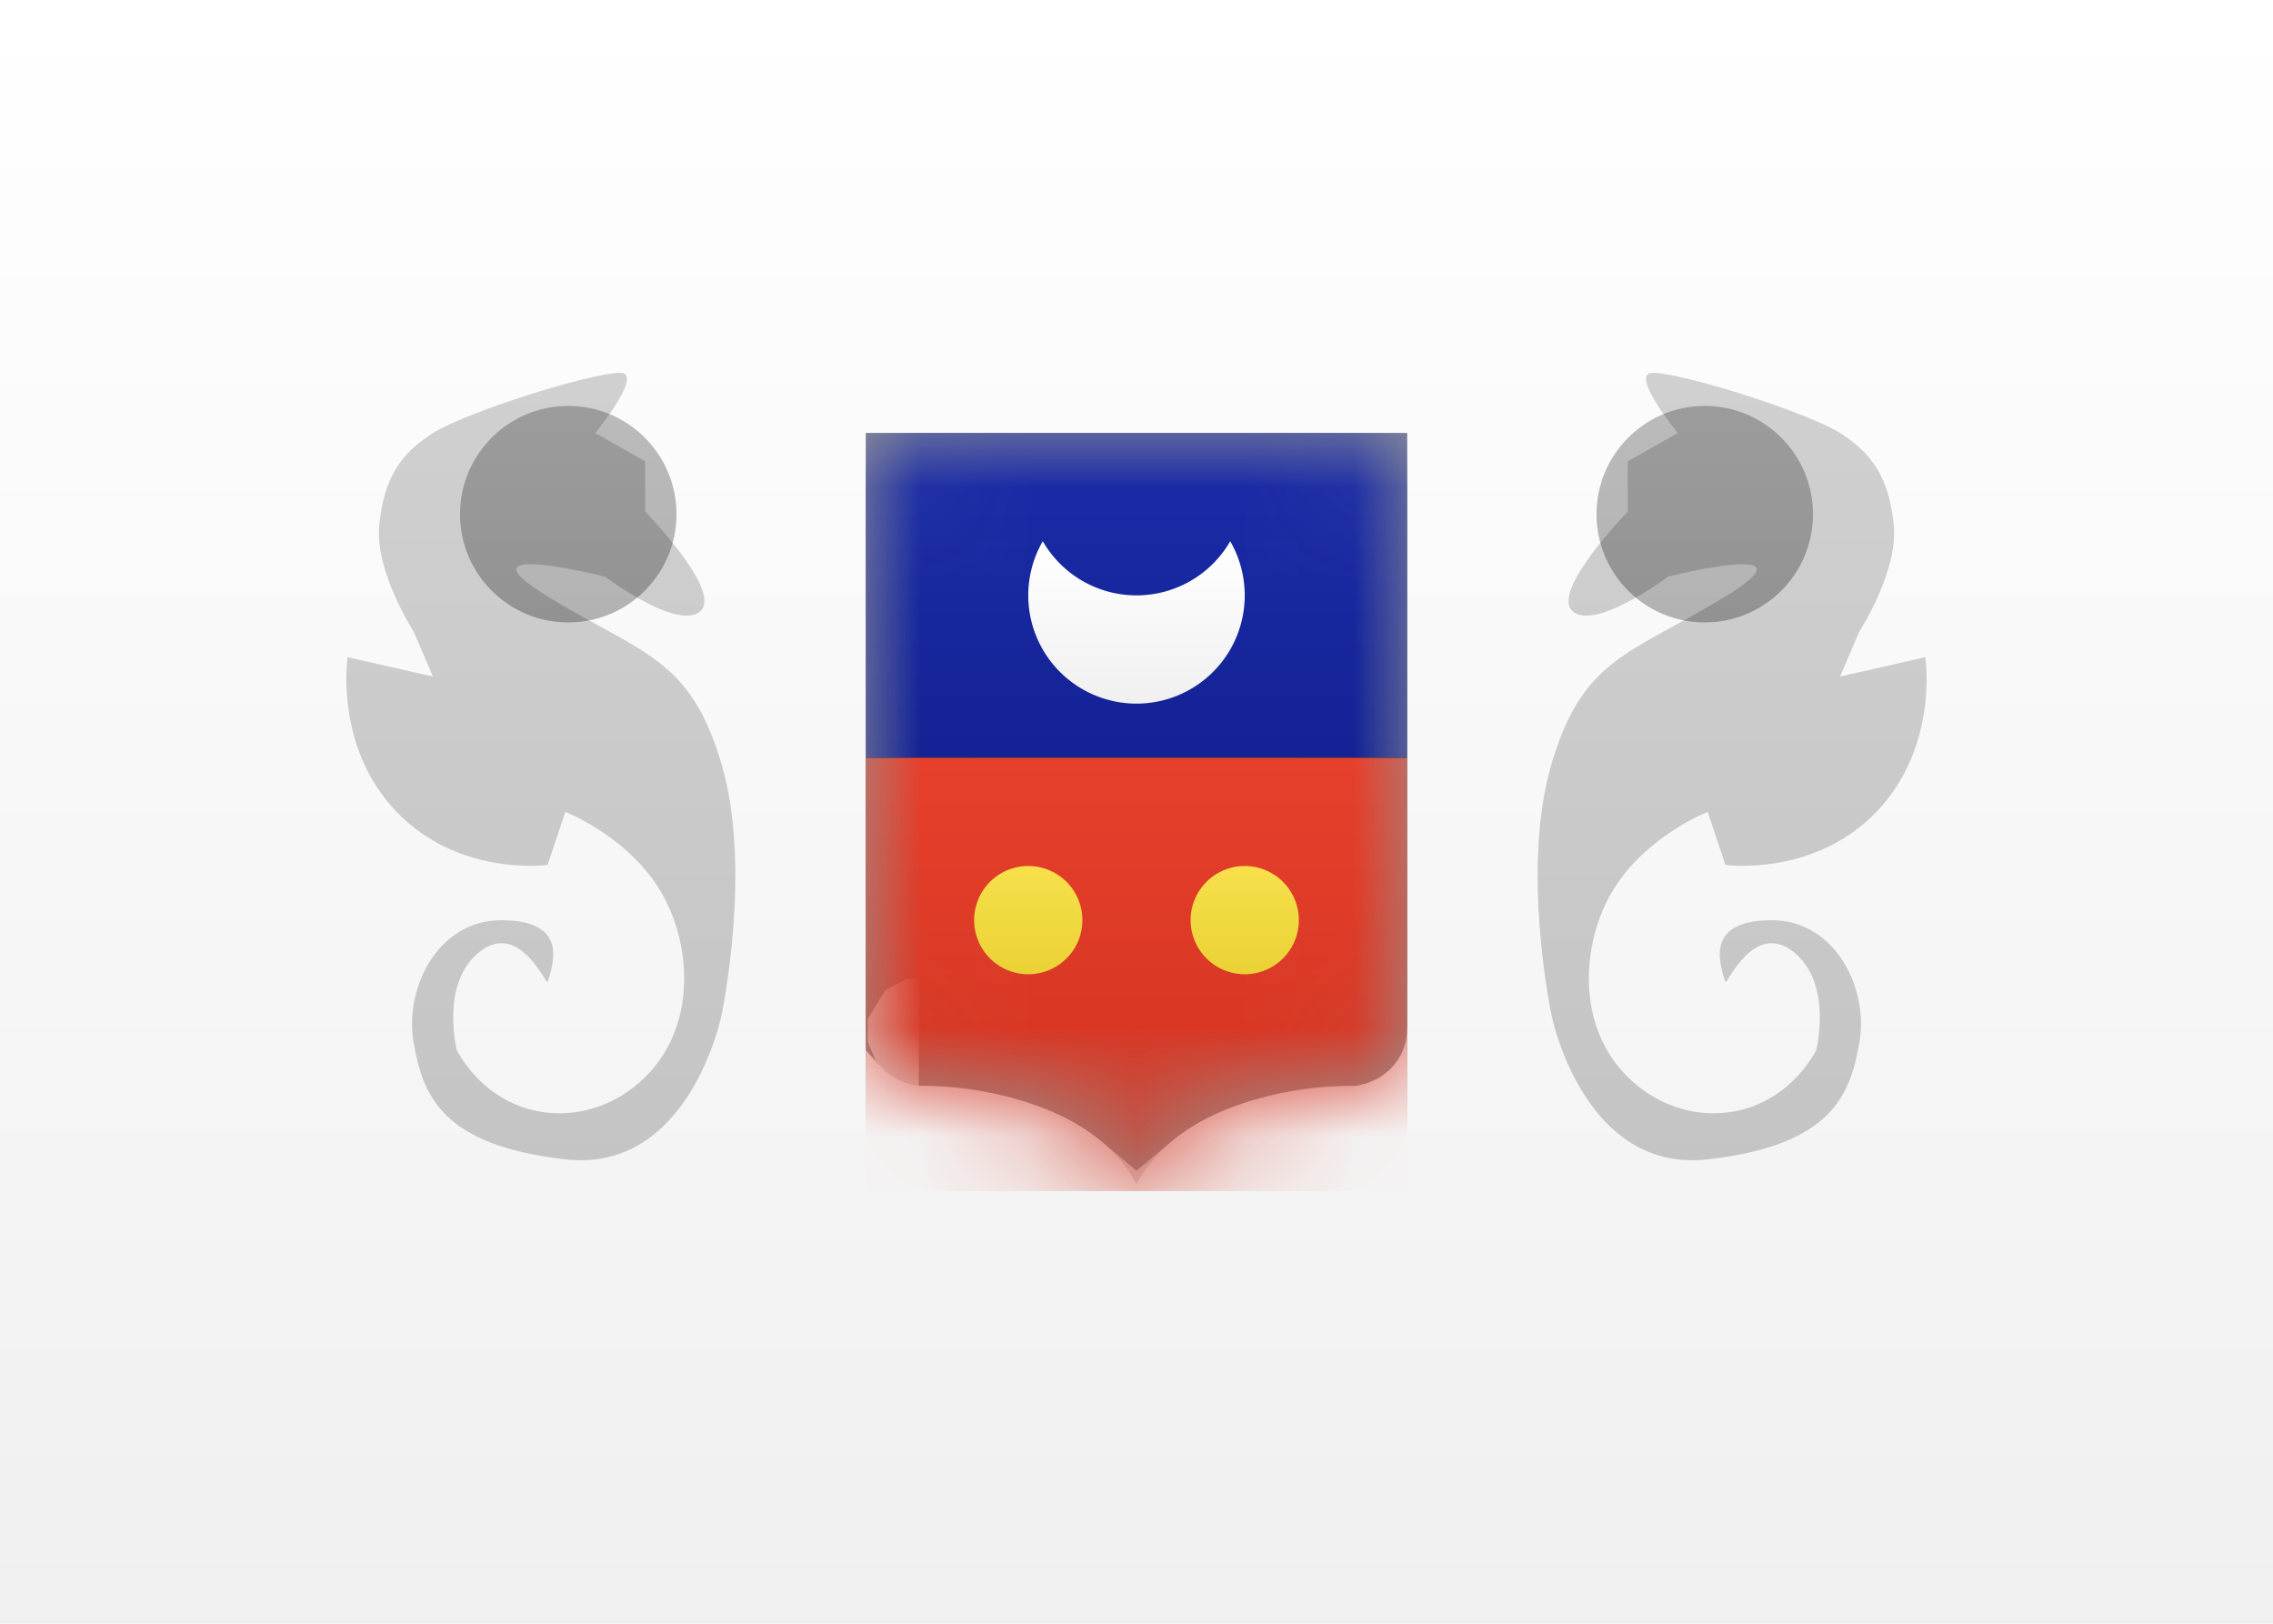
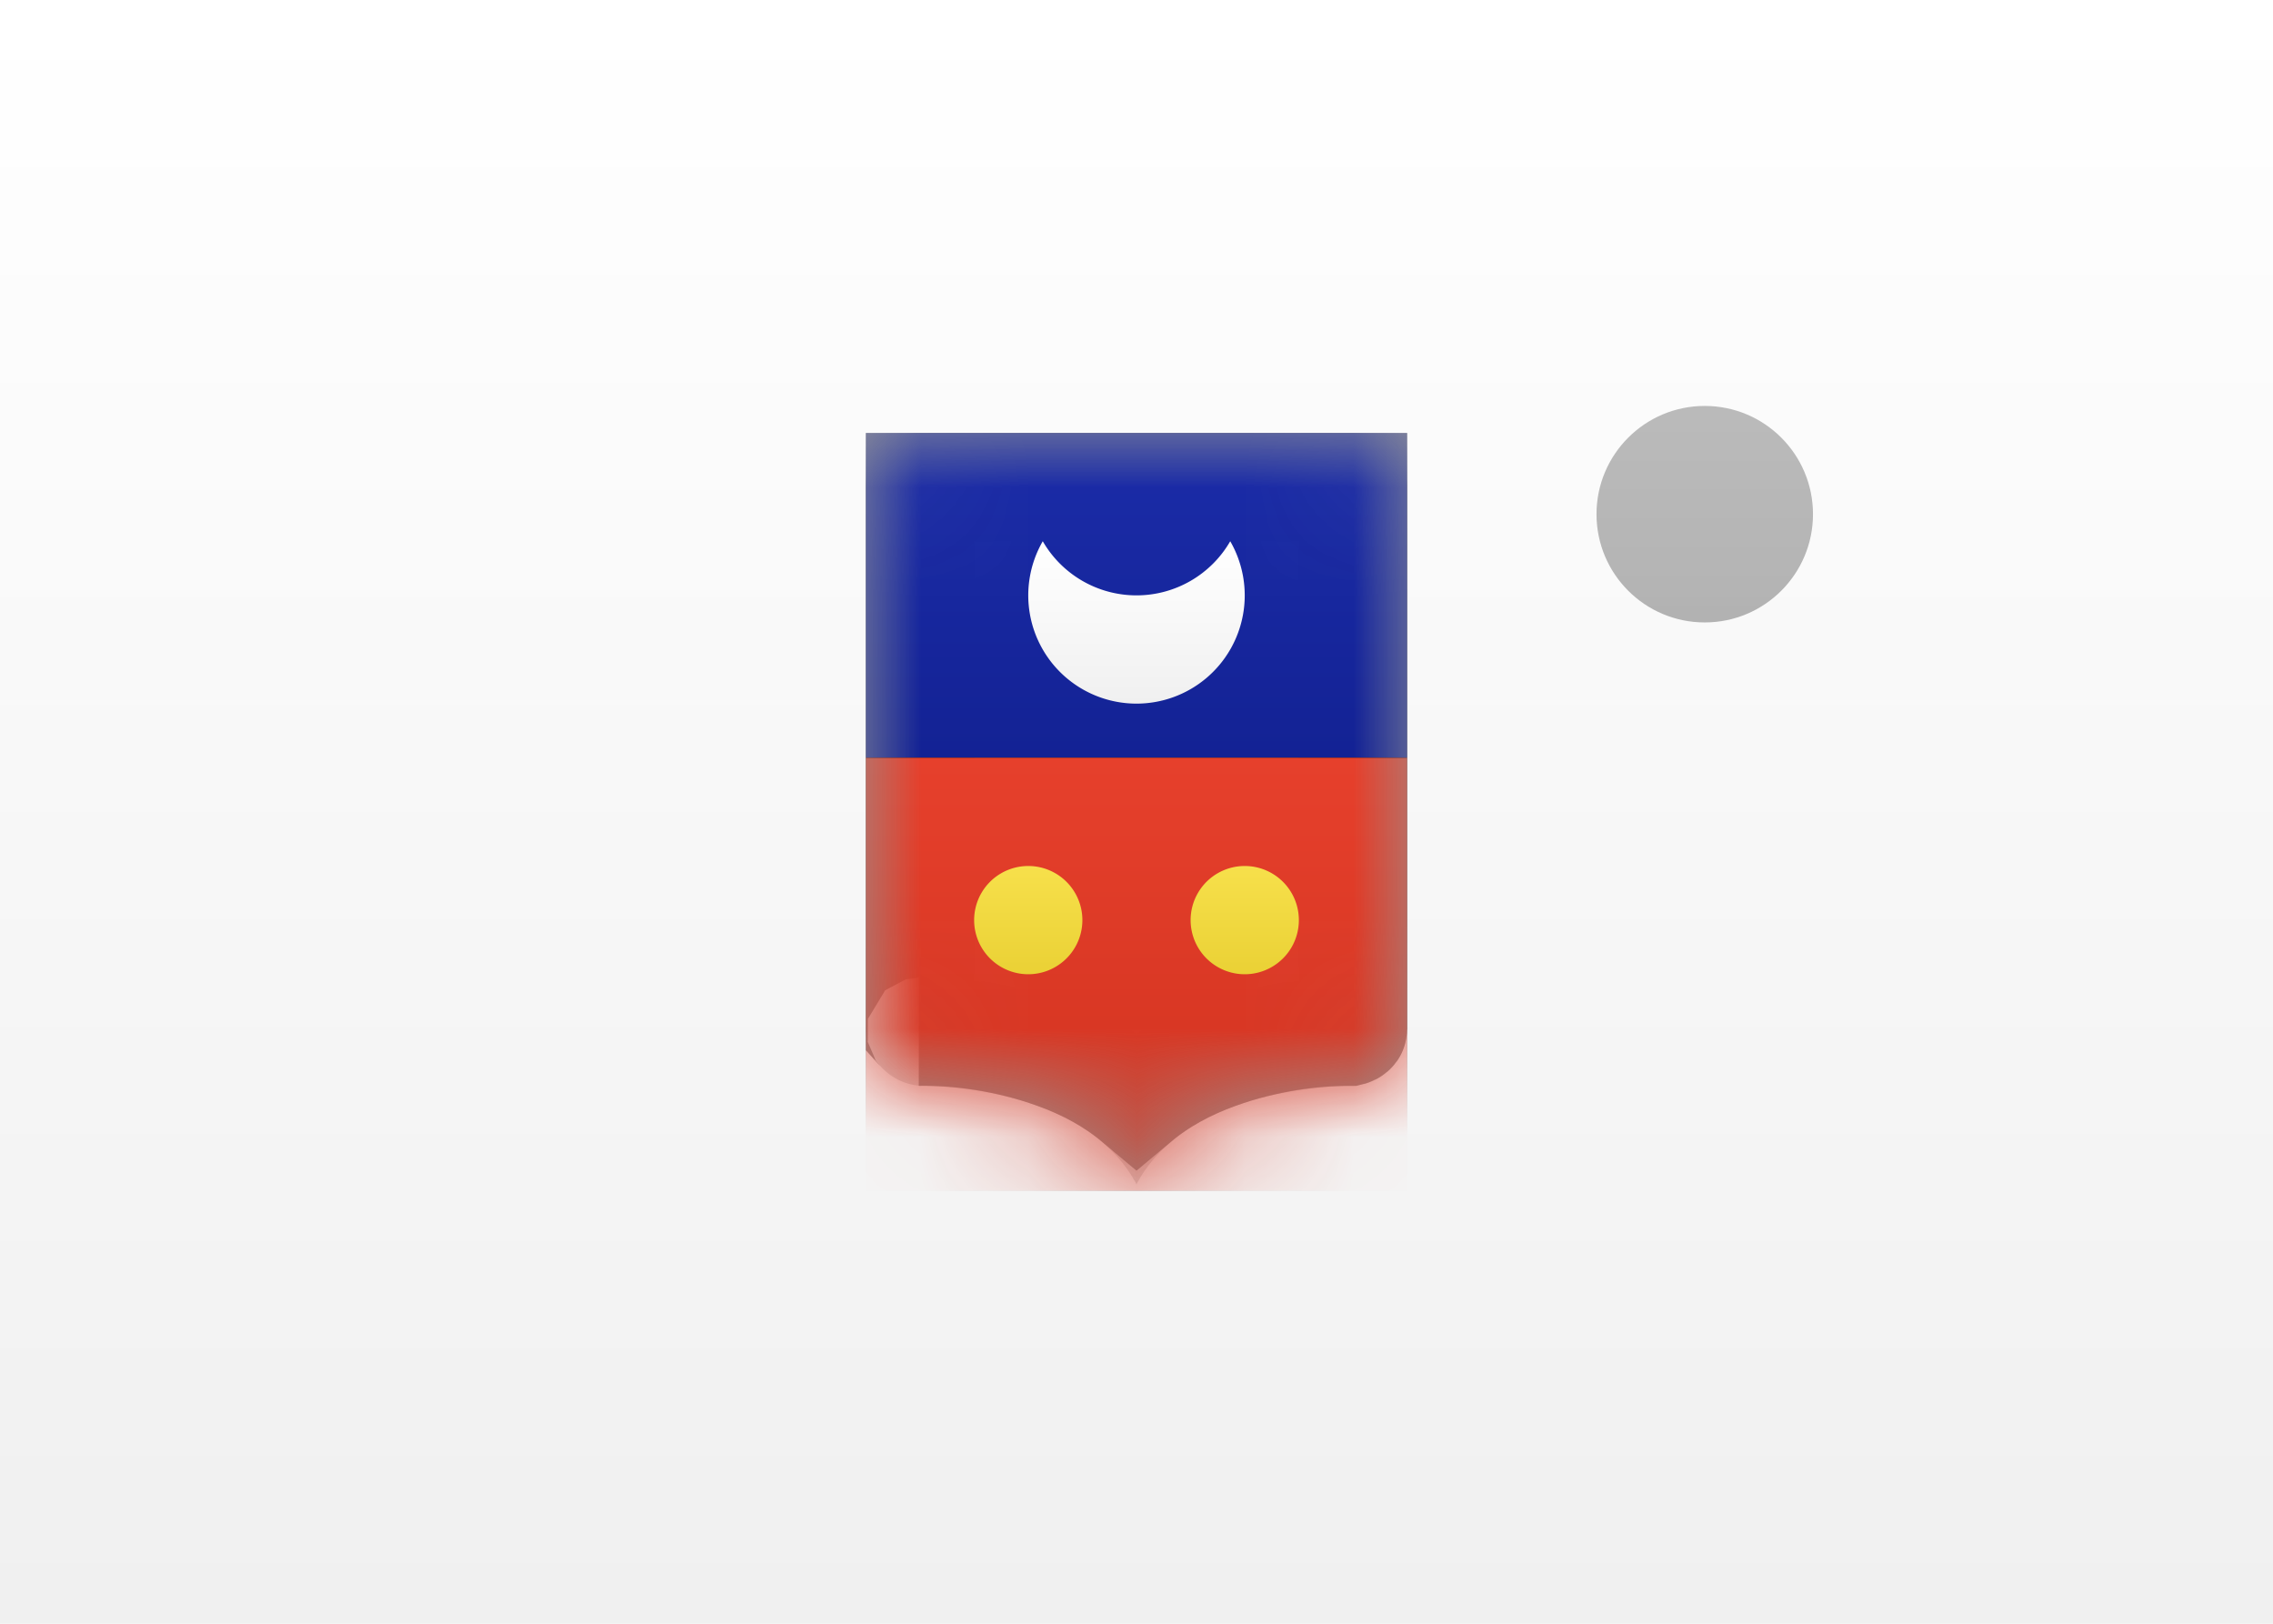
<svg xmlns="http://www.w3.org/2000/svg" xmlns:xlink="http://www.w3.org/1999/xlink" width="21" height="15">
  <defs>
    <linearGradient x1="50%" y1="0%" x2="50%" y2="100%" id="a">
      <stop stop-color="#FFF" offset="0%" />
      <stop stop-color="#F0F0F0" offset="100%" />
    </linearGradient>
    <linearGradient x1="50%" y1="0%" x2="50%" y2="100%" id="f">
      <stop stop-color="#1B2CA9" offset="0%" />
      <stop stop-color="#132294" offset="100%" />
    </linearGradient>
    <linearGradient x1="50%" y1="0%" x2="50%" y2="100%" id="i">
      <stop stop-color="#E6402C" offset="0%" />
      <stop stop-color="#D1321F" offset="100%" />
    </linearGradient>
    <linearGradient x1="50%" y1="0%" x2="50%" y2="100%" id="j">
      <stop stop-color="#D0D0D0" offset="0%" />
      <stop stop-color="#C4C4C4" offset="100%" />
    </linearGradient>
    <linearGradient x1="50%" y1="0%" x2="50%" y2="100%" id="k">
      <stop stop-color="#262626" offset="0%" />
      <stop stop-color="#0D0D0D" offset="100%" />
    </linearGradient>
    <linearGradient x1="50%" y1="0%" x2="50%" y2="100%" id="l">
      <stop stop-color="#F7E04B" offset="0%" />
      <stop stop-color="#EAD135" offset="100%" />
    </linearGradient>
    <path d="M0 .491A.49.49 0 0 1 .498 0h4.004A.5.5 0 0 1 5 .491v5.018a.535.535 0 0 1-.5.522S3 6 2.5 6.94C2 6 .5 6.03.5 6.03a.54.54 0 0 1-.5-.522V.491Z" id="b" />
    <path id="e" d="M0 0h5v3H0z" />
    <path id="h" d="M0 3h5v4H0z" />
    <filter x="-15%" y="-25%" width="130%" height="150%" filterUnits="objectBoundingBox" id="d">
      <feMorphology radius=".25" operator="dilate" in="SourceAlpha" result="shadowSpreadOuter1" />
      <feOffset in="shadowSpreadOuter1" result="shadowOffsetOuter1" />
      <feColorMatrix values="0 0 0 0 0 0 0 0 0 0 0 0 0 0 0 0 0 0 0.06 0" in="shadowOffsetOuter1" />
    </filter>
    <filter x="-15%" y="-18.8%" width="130%" height="137.5%" filterUnits="objectBoundingBox" id="g">
      <feMorphology radius=".25" operator="dilate" in="SourceAlpha" result="shadowSpreadOuter1" />
      <feOffset in="shadowSpreadOuter1" result="shadowOffsetOuter1" />
      <feColorMatrix values="0 0 0 0 0 0 0 0 0 0 0 0 0 0 0 0 0 0 0.06 0" in="shadowOffsetOuter1" />
    </filter>
  </defs>
  <g fill="none" fill-rule="evenodd">
-     <path fill="url(#a)" d="M0 0h21v15H0z" />
+     <path fill="url(#a)" d="M0 0h21v15H0" />
    <g transform="translate(8 4)">
      <mask id="c" fill="#fff">
        <use xlink:href="#b" />
      </mask>
      <use fill="#D8D8D8" xlink:href="#b" />
      <path stroke="#979797" d="M4.5.5V.491.5Zm0 0h.002H4.5Zm-4 0v5.009s.02.022-.01.022H.5c.342-.004.793.048 1.25.213.285.102.538.24.75.418.212-.178.465-.316.75-.418.444-.16.882-.214 1.22-.213.02-.005.03-.017.03-.022V.5h-4Z" />
      <g mask="url(#c)">
        <use fill="#000" filter="url(#d)" xlink:href="#e" />
        <use fill="url(#f)" xlink:href="#e" />
      </g>
      <g mask="url(#c)">
        <use fill="#000" filter="url(#g)" xlink:href="#h" />
        <use fill="url(#i)" xlink:href="#h" />
      </g>
    </g>
    <g transform="translate(14 3)">
-       <path d="M1.039 1.726v-.464L1.5 1S1.045.444 1.27.444C1.545.444 2.7.81 3 1c.3.19.453.418.496.85.042.431-.316.981-.316.981L3 3.25l.788-.179s.128.826-.452 1.429c-.58.603-1.395.49-1.395.49l-.164-.49s-.53.206-.843.674C.62 5.642.533 6.45 1.039 6.95s1.341.457 1.74-.245c0 0 .159-.62-.21-.912-.367-.291-.616.311-.628.278-.071-.21-.164-.57.428-.57s.896.637.81 1.126c-.084.489-.255.953-1.402 1.083C.631 7.84.336 6.386.336 6.386s-.292-1.356 0-2.335c.292-.98.725-1.004 1.605-1.541.88-.538-.531-.183-.531-.183s-.67.504-.88.32c-.21-.183.509-.921.509-.921Z" fill="url(#j)" />
      <circle fill-opacity=".3" fill="url(#k)" cx="1.75" cy="1.75" r="1" />
    </g>
    <g transform="matrix(-1 0 0 1 7 3)">
-       <path d="M1.039 1.726v-.464L1.5 1S1.045.444 1.27.444C1.545.444 2.7.81 3 1c.3.19.453.418.496.85.042.431-.316.981-.316.981L3 3.25l.788-.179s.128.826-.452 1.429c-.58.603-1.395.49-1.395.49l-.164-.49s-.53.206-.843.674C.62 5.642.533 6.45 1.039 6.95s1.341.457 1.74-.245c0 0 .159-.62-.21-.912-.367-.291-.616.311-.628.278-.071-.21-.164-.57.428-.57s.896.637.81 1.126c-.084.489-.255.953-1.402 1.083C.631 7.84.336 6.386.336 6.386s-.292-1.356 0-2.335c.292-.98.725-1.004 1.605-1.541.88-.538-.531-.183-.531-.183s-.67.504-.88.32c-.21-.183.509-.921.509-.921Z" fill="url(#j)" />
-       <circle fill-opacity=".3" fill="url(#k)" cx="1.75" cy="1.75" r="1" />
-     </g>
+       </g>
    <path d="M9.634 5a1 1 0 1 0 1.732 0 1 1 0 0 1-1.732 0Z" fill="url(#a)" />
    <path d="M9.5 9a.5.5 0 1 1 0-1 .5.5 0 0 1 0 1Zm2 0a.5.5 0 1 1 0-1 .5.5 0 0 1 0 1Z" fill="url(#l)" />
  </g>
</svg>